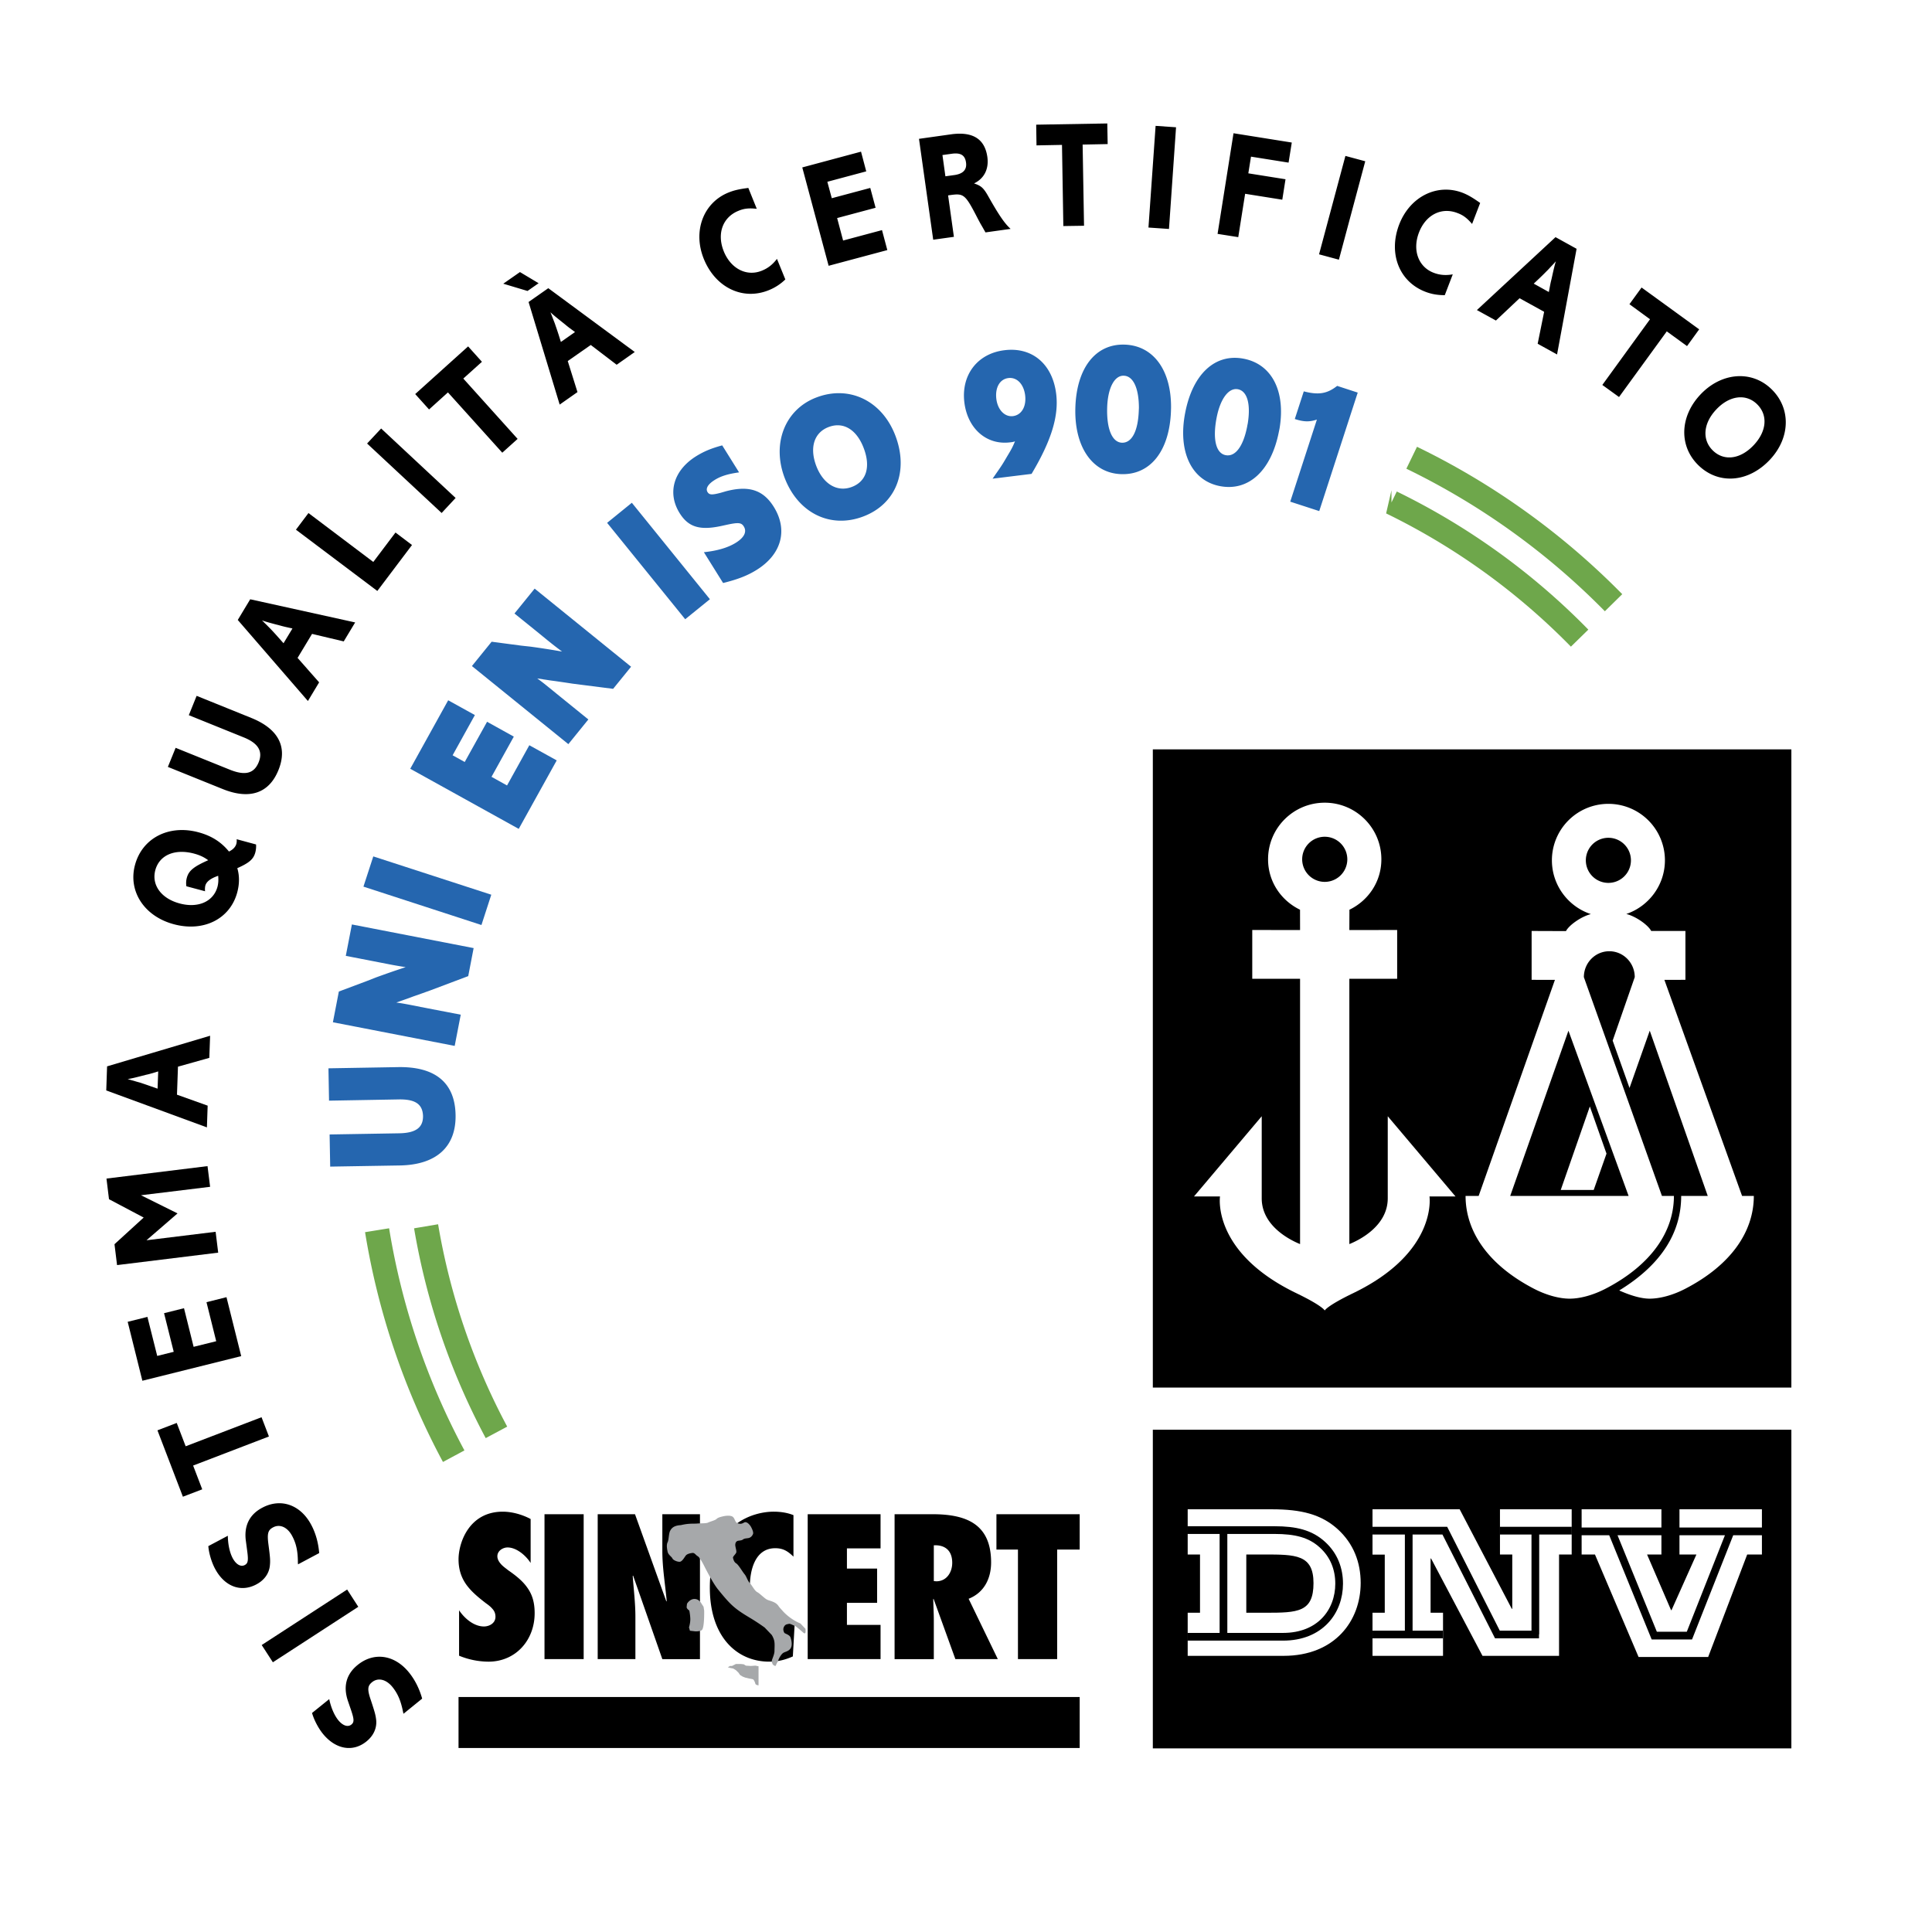
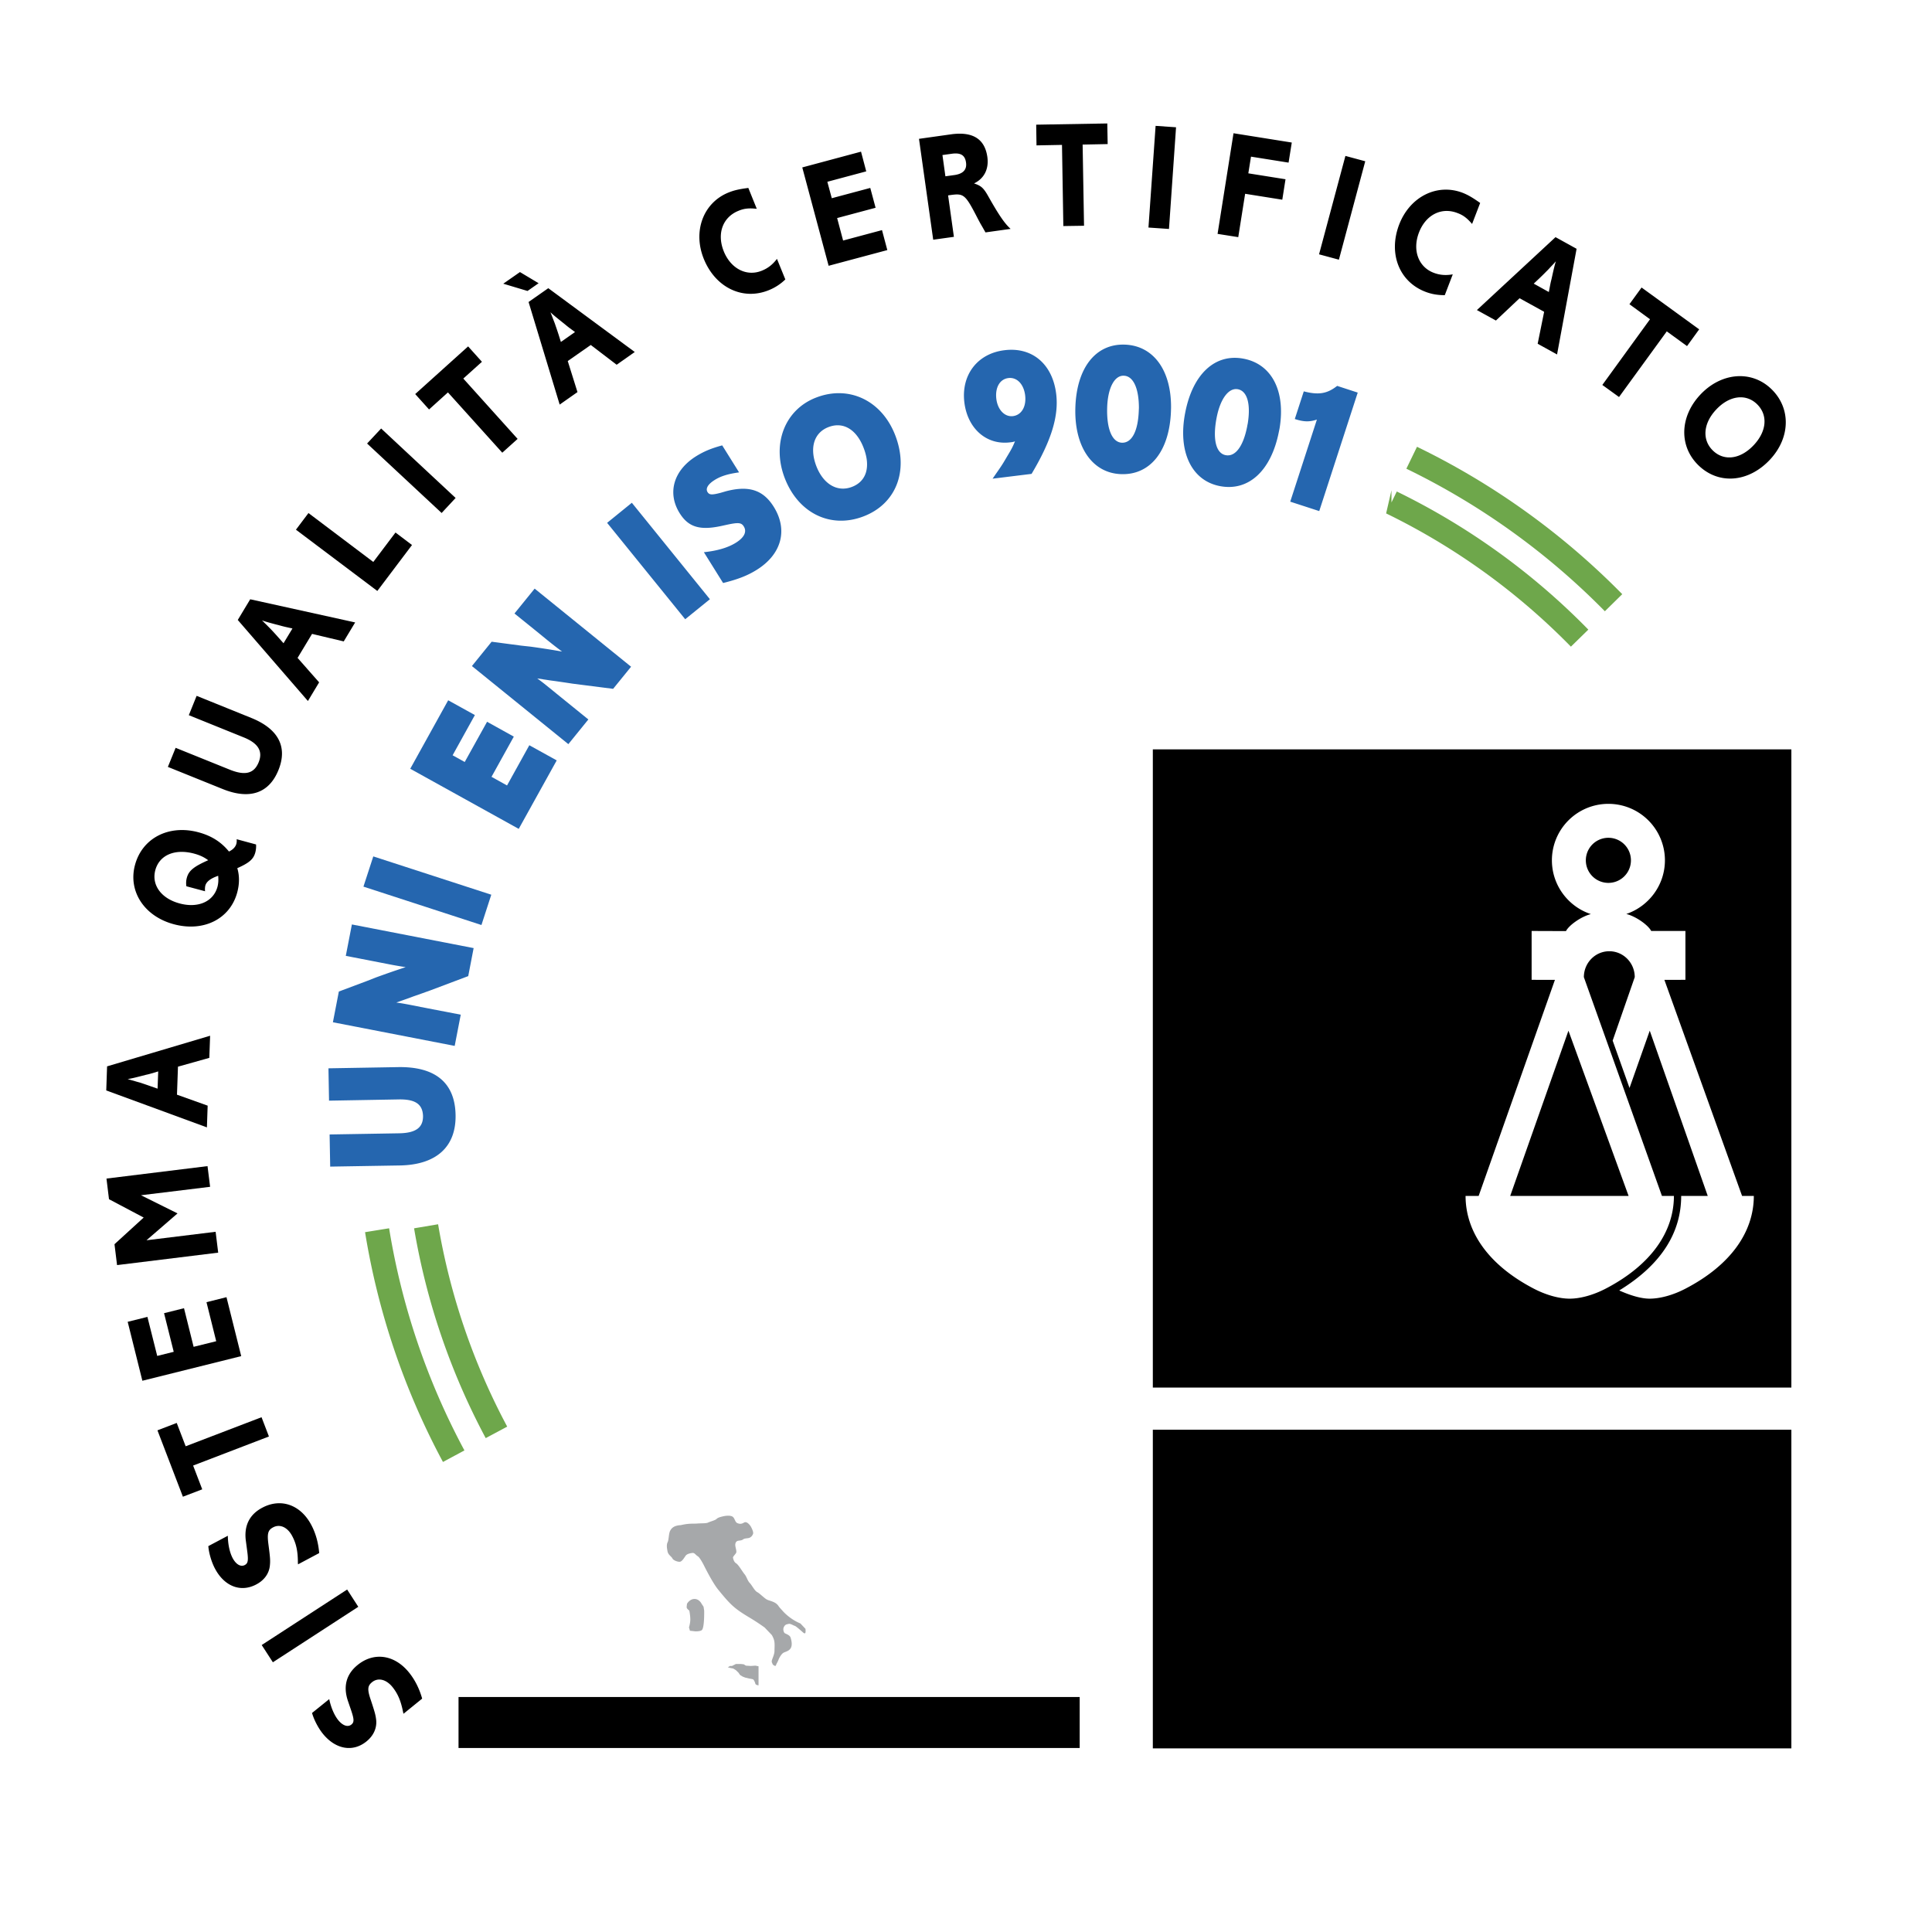
<svg xmlns="http://www.w3.org/2000/svg" width="2500" height="2500" viewBox="0 0 192.756 192.756">
-   <path fill-rule="evenodd" clip-rule="evenodd" fill="#fff" d="M0 0h192.756v192.756H0V0z" />
  <path d="M49.532 142.908a67.325 67.325 0 0 1-7.021-20.561m96.315-72.217a67.727 67.727 0 0 1 18.773 13.537M45.265 145.285a71.921 71.921 0 0 1-7.643-22.545m103.222-77.071a72.745 72.745 0 0 1 20.141 14.464" fill="none" stroke="#6ea74b" stroke-width="2.431" stroke-miterlimit="2.613" />
  <path d="M31.133 170.902c.177.645.607 1.492 1.081 2.076 1.271 1.566 2.993 1.861 4.344.768.701-.564 1.044-1.314.977-2.107-.055-.521-.141-.816-.529-1.996-.375-1.088-.343-1.439.115-1.812.589-.479 1.4-.295 2.031.479.54.67.847 1.389 1.068 2.525.013.043.024.086.037.148l1.862-1.512c-.28-1.002-.731-1.887-1.312-2.605-1.435-1.775-3.49-2.078-5.122-.756-1.131.914-1.469 2.131-.971 3.596l.283.828c.344 1 .356 1.285.062 1.523-.356.289-.867.111-1.315-.441-.398-.498-.724-1.26-.897-2.096l-1.714 1.382zM26.11 164.125l1.115 1.721 8.522-5.535-1.112-1.723-8.525 5.537zM20.785 154.256c.049.67.311 1.586.667 2.25.946 1.781 2.578 2.395 4.12 1.572.793-.418 1.275-1.088 1.352-1.875.055-.521.025-.834-.135-2.064-.153-1.135-.062-1.48.461-1.756.67-.357 1.432-.02 1.898.859.406.756.572 1.523.572 2.68.003.049.013.092.013.154l2.113-1.125c-.086-1.039-.353-1.992-.792-2.814-1.07-2.016-3.036-2.697-4.882-1.715-1.288.676-1.853 1.82-1.638 3.342l.116.873c.145 1.045.105 1.328-.227 1.506-.403.215-.873-.061-1.21-.688-.298-.566-.47-1.371-.482-2.232l-1.946 1.033zM18.248 149.328l1.929-.738-.909-2.371 7.563-2.901-.737-1.922-7.57 2.899-.892-2.328-1.923.738 2.539 6.623zM14.204 137.758l9.862-2.457-1.469-5.881-1.996.498.97 3.896-2.254.559-.959-3.853-1.99.498.964 3.853-1.647.41-.977-3.894-1.969.49 1.465 5.881zM11.679 126.219l10.09-1.242-.256-2.082-6.897.847 3.096-2.68-3.646-1.812 6.897-.842-.258-2.064-10.082 1.242.252 2.059 3.461 1.83-2.913 2.66.256 2.084zM10.601 108.793l10.043 3.686.074-2.168-3.061-1.094.099-2.795 3.127-.879.08-2.207-10.28 3.055-.082 2.402zm5.183-1.898l-.062 1.721-.688-.24c-.602-.215-.811-.277-1.032-.357a13.519 13.519 0 0 1-.546-.152l-.373-.105c-.046-.018-.168-.049-.347-.098.442-.08.731-.148 1.257-.283l.564-.146c.305-.062.471-.117.52-.129l.707-.211zM23.612 83.729c.016.171.006.319-.031.461-.085.313-.347.583-.737.768-.78-.958-1.748-1.573-3.051-1.923-2.946-.787-5.604.572-6.326 3.269-.704 2.624.935 5.119 3.868 5.905 2.975.805 5.62-.522 6.333-3.171.231-.86.231-1.684.006-2.421 1.192-.528 1.617-.897 1.797-1.566.064-.234.098-.535.075-.799l-1.934-.523zm-5.015 4.694l1.862.498a1.75 1.75 0 0 1 .024-.553c.111-.412.522-.725 1.285-.99.036.45.018.744-.068 1.088-.399 1.487-1.932 2.169-3.779 1.671-1.837-.492-2.819-1.843-2.427-3.318.406-1.512 1.947-2.163 3.855-1.659.569.153.98.338 1.423.664-1.462.646-1.941 1.051-2.132 1.751a2 2 0 0 0-.043.848zM19.618 69.424l-.78 1.93 5.469 2.211c1.462.59 1.942 1.389 1.499 2.489-.458 1.124-1.346 1.358-2.894.731l-5.39-2.175-.773 1.905 5.45 2.2c2.697 1.094 4.646.442 5.585-1.893.931-2.304-.013-4.098-2.694-5.186l-5.472-2.212zM23.722 61.854l6.999 8.086 1.119-1.862-2.151-2.439 1.445-2.396 3.161.75 1.14-1.893-10.471-2.31-1.242 2.064zm5.456.849l-.891 1.474-.485-.547c-.417-.473-.572-.633-.734-.805-.064-.073-.199-.202-.396-.405l-.276-.271a4.72 4.72 0 0 0-.262-.252c.431.147.717.222 1.238.363l.565.147c.301.085.474.123.523.135l.718.161zM30.776 51.187l-1.25 1.66 8.12 6.113 3.459-4.584-1.647-1.247-2.215 2.937-6.467-4.879zM38.027 42.751l-1.402 1.499 7.436 6.931 1.395-1.499-7.429-6.931zM41.425 39.316l1.382 1.536 1.884-1.702 5.422 6.016 1.53-1.377-5.419-6.021 1.859-1.672-1.379-1.536-5.279 4.756zM52.736 30.13l3.103 10.236 1.776-1.247-.971-3.097 2.298-1.604 2.582 1.973 1.806-1.272-8.627-6.366-1.967 1.377zm-.86-2.986l-1.665 1.161 2.421.725 1.105-.773-1.861-1.113zm5.494 5.984l-1.41.989-.219-.7c-.197-.608-.274-.811-.35-1.039-.025-.086-.099-.264-.198-.522l-.141-.369a7.607 7.607 0 0 0-.135-.332c.331.308.565.492.982.83l.462.369c.239.203.374.301.417.338l.592.436zM74.661 18.75c-.895.116-1.419.233-1.966.454-2.538 1.021-3.589 3.872-2.477 6.624 1.155 2.857 3.877 4.178 6.474 3.128a5.073 5.073 0 0 0 1.661-1.076l-.835-2.052c-.433.566-.9.935-1.512 1.18-1.517.615-3.096-.203-3.796-1.935-.707-1.758-.111-3.405 1.474-4.043.554-.228 1.018-.283 1.819-.197l-.842-2.083zM80.043 16.704l2.629 9.813 5.856-1.566-.53-1.992-3.881 1.039-.596-2.243 3.837-1.026-.531-1.979-3.84 1.026-.443-1.64 3.881-1.039-.52-1.966-5.862 1.573zM93.106 23.917l2.065-.288-.579-4.136.271-.037c1.296-.177 1.453-.049 2.667 2.311.135.258.227.424.264.498l.254.437c.164.295.186.325.273.485l2.506-.351c-.605-.559-1.141-1.327-2.24-3.275-.461-.817-.711-1.033-1.408-1.26 1.021-.492 1.498-1.45 1.328-2.648-.258-1.801-1.465-2.55-3.628-2.25l-3.191.449 1.418 10.065zm1.217-6.328l-.295-2.12.929-.129c.881-.123 1.321.135 1.422.872.102.707-.279 1.131-1.164 1.254l-.892.123zM103.381 12.439l.031 2.066 2.543-.049.135 8.098 2.064-.031-.14-8.098 2.498-.05-.037-2.058-7.094.122zM117.334 12.698l-2.039-.141-.713 10.145 2.047.141.705-10.145zM123.068 13.294l-1.591 10.04 2.064.326.686-4.326 3.707.59.322-2.04-3.711-.591.267-1.665 3.749.597.32-2.004-5.813-.927zM136.211 16.089l-1.979-.533-2.63 9.818 1.98.535 2.629-9.82zM147.676 20.25c-.736-.522-1.203-.799-1.748-1.014-2.547-.977-5.264.387-6.332 3.165-1.1 2.876-.01 5.696 2.605 6.704.633.246 1.242.344 1.945.344l.797-2.077c-.709.123-1.301.074-1.914-.16-1.527-.589-2.127-2.267-1.461-4.006.676-1.77 2.244-2.568 3.834-1.954.566.208.943.485 1.469 1.093l.805-2.095zM155.195 23.66l-7.844 7.275 1.898 1.045 2.359-2.225 2.451 1.352-.645 3.189 1.934 1.07 1.949-10.544-2.102-1.162zm-.668 5.475l-1.506-.836.535-.504c.457-.436.607-.595.777-.767.07-.062.193-.197.391-.412l.264-.277c.033-.036.117-.129.24-.271-.129.43-.197.725-.316 1.248l-.127.571c-.08.302-.109.479-.119.522l-.139.726zM163.781 28.686l-1.211 1.665 2.053 1.5-4.758 6.556 1.666 1.204 4.764-6.55 2.021 1.469 1.211-1.672-5.746-4.172zM176.6 45.848c2.066-2.218 2.092-5.204.061-7.097-1.975-1.843-4.965-1.579-7.035.64-2.08 2.23-2.119 5.223-.092 7.109 2.015 1.879 4.95 1.615 7.066-.652zm-1.612-1.457c-1.314 1.414-2.934 1.641-4.049.602-1.143-1.062-1.031-2.728.277-4.122 1.295-1.395 2.928-1.623 4.037-.59 1.149 1.075 1.038 2.71-.265 4.11z" fill-rule="evenodd" clip-rule="evenodd" />
  <path d="M32.77 106.586l.058 3.227 6.944-.123c1.665-.031 2.387.473 2.433 1.641.019 1.162-.712 1.709-2.377 1.738l-6.943.117.058 3.207 6.946-.115c3.638-.062 5.616-1.852 5.564-5.021-.052-3.219-2.006-4.854-5.736-4.791l-6.947.12zM35.108 92.233l-.608 3.134 2.76.535.817.159.632.123c.56.111.943.178 1.764.309a89.79 89.79 0 0 0-3.005 1.043l-.859.338-2.802 1.051-.593 3.066 12.151 2.359.604-3.115-3.99-.768-.507-.105-.477-.092c-.615-.115-.811-.158-1.454-.246.284-.098.489-.178.626-.221.146-.055.507-.172 1.033-.375.931-.324 1.054-.373 1.696-.602l3.82-1.438.539-2.796-12.147-2.359zM37.243 85.443l-.982 3.016 11.773 3.83.982-3.024-11.773-3.822zM40.93 76.7l10.824 5.997 3.79-6.833-2.733-1.512-2.224 4.013-1.549-.861 2.225-4.012-2.668-1.481-2.23 4.013-1.208-.67 2.222-4.012-2.664-1.475L40.93 76.7zM53.342 58.727l-2.013 2.482 2.185 1.764.648.528.498.406c.452.362.75.602 1.419 1.1a80.832 80.832 0 0 0-3.146-.491l-.915-.099-2.968-.392-1.966 2.427 9.621 7.792L58.7 71.78l-3.155-2.556-.405-.332-.372-.301c-.488-.394-.642-.522-1.167-.904.292.043.513.068.652.104.156.013.526.087 1.091.154.971.141 1.099.159 1.782.264l4.046.516 1.791-2.206-9.621-7.792zM63.039 50.162l-2.467 2.002 7.791 9.617 2.464-1.997-7.788-9.622zM72.055 44.435c-1.111.301-1.837.608-2.599 1.081-2.256 1.407-2.901 3.662-1.654 5.671.879 1.414 2.029 1.764 4.244 1.272l.591-.129c1.04-.215 1.335-.185 1.569.19.334.534.042 1.112-.787 1.628-.787.492-1.85.805-3.192.946l1.917 3.073c1.447-.357 2.438-.738 3.358-1.316 2.48-1.548 3.134-3.981 1.696-6.286-1.048-1.678-2.477-2.15-4.756-1.555l-.528.153c-.91.24-1.144.209-1.321-.067-.215-.344.027-.78.703-1.204.618-.388 1.324-.608 2.442-.762l-1.683-2.695zM89.322 43.439c-1.334-3.472-4.608-5.039-7.883-3.779-3.122 1.191-4.461 4.596-3.149 8.03 1.352 3.521 4.587 5.088 7.864 3.829 3.245-1.241 4.531-4.534 3.168-8.08zm-3.158 1.247c.725 1.881.285 3.337-1.162 3.89-1.456.56-2.857-.264-3.558-2.076-.698-1.831-.227-3.337 1.216-3.89 1.457-.566 2.797.227 3.504 2.076zM102.92 47.279c1.973-3.312 2.729-5.77 2.455-7.988-.367-2.974-2.4-4.695-5.158-4.35-2.691.325-4.339 2.464-4.001 5.216.325 2.618 2.22 4.271 4.562 3.976.197-.019.281-.031.488-.099-.232.553-.324.738-.758 1.457-.428.726-.482.842-1.182 1.837-.068.105-.17.246-.295.43l3.889-.479zm-.652-7.92c0 .018.008.055.01.074.139 1.137-.365 1.979-1.219 2.083-.824.098-1.52-.634-1.654-1.715-.135-1.136.344-1.978 1.205-2.083.829-.097 1.495.566 1.658 1.641zM116.836 40.644c.016-3.736-1.777-6.164-4.619-6.261-2.889-.098-4.787 2.291-4.926 6.224-.139 3.933 1.668 6.599 4.557 6.697 2.926.105 4.842-2.323 4.98-6.31 0-.112.008-.24.008-.35zm-3.207.073c-.006.074-.008.165-.012.257-.074 2.047-.695 3.226-1.678 3.196-.996-.037-1.549-1.407-1.475-3.564.07-1.917.732-3.159 1.66-3.121.946.031 1.505 1.254 1.505 3.232zM127.67 42.696c.596-3.687-.789-6.366-3.582-6.906-2.846-.554-5.088 1.511-5.838 5.376-.756 3.865.607 6.777 3.447 7.33 2.873.559 5.146-1.537 5.904-5.457.026-.11.049-.233.069-.343zm-3.184-.431c-.016.074-.037.16-.049.252-.387 2.015-1.191 3.084-2.156 2.894-.98-.19-1.309-1.628-.896-3.749.367-1.886 1.209-3.004 2.125-2.826.933.185 1.291 1.476.976 3.429zM131.621 50.991l3.84-11.822-2.053-.669c-.996.787-1.859.927-3.33.546l-.896 2.759c.906.295 1.459.301 2.205.056l-2.66 8.19 2.894.94z" fill-rule="evenodd" clip-rule="evenodd" fill="#2566af" />
-   <path d="M45.799 165.188a7.791 7.791 0 0 0 2.938.596c2.722 0 4.605-2.15 4.605-4.836 0-1.094-.249-1.861-.71-2.514-.442-.65-1.093-1.191-1.92-1.762-.212-.174-.495-.363-.709-.596-.209-.234-.381-.498-.381-.807 0-.553.559-.879 1.017-.879.901 0 1.841.818 2.302 1.549v-4.387c-.827-.441-1.844-.732-2.784-.732-3.336 0-4.408 3.068-4.408 4.758 0 1.051.304 1.861.783 2.531.504.693 1.171 1.246 1.936 1.836.255.18.48.352.657.566.19.203.308.455.308.799 0 .639-.614.963-1.152.963-.998 0-1.938-.803-2.479-1.615v4.53h-.003zM58.233 165.531v-14.459h-3.908v14.459h3.908zM59.634 165.531h3.76v-4.234c0-1.361-.171-2.709-.268-4.066l.038-.037 2.918 8.338h3.754v-14.459h-3.754v3.682c0 1.672.286 3.318.436 4.982l-.036.037-3.128-8.701h-3.721v14.458h.001zM79.164 151.166c-.633-.252-1.302-.346-1.99-.346-1.905 0-6.354 1.096-6.354 7.578 0 4.945 2.722 7.385 5.924 7.385.866 0 1.572-.172 2.359-.521l.185-3.312c-.913-.158-1.137.184-2.022.184-1.959 0-2.452-2.145-2.452-3.834 0-1.592.492-3.834 2.532-3.834.805 0 1.263.307 1.818.842v-4.142zM80.584 165.531h7.269v-3.416h-3.355v-2.199h3.011v-3.418h-3.011v-2.014h3.355v-3.412h-7.269v14.459zM99.553 165.531l-2.913-6.021c1.555-.615 2.243-2.033 2.243-3.625 0-3.822-2.455-4.812-5.851-4.812h-3.779v14.459h3.914v-3.854c0-.711-.042-1.418-.058-2.125l.033-.043 2.176 6.021h4.235zm-6.386-7.785v-3.57c1.073-.055 1.837.48 1.837 1.746 0 .939-.552 1.844-1.587 1.844l-.25-.02zM105.473 165.531V154.6h2.248v-3.528h-8.307v3.528h2.147v10.931h3.912z" fill-rule="evenodd" clip-rule="evenodd" />
  <path d="M75.68 166.244v1.904s-.288-.029-.316-.16c-.038-.129-.132-.416-.267-.453-.126-.031-.351-.068-.351-.068l-.39-.092-.255-.098-.261-.16-.157-.229-.264-.258-.258-.158-.32-.062-.227-.068.227-.129h.19l.387-.195h.52l.261.029.221.135.485.031.458-.031.317.062zM68.543 160.008s.262-.479.747-.479.707.479.707.479l.197.295.061.387s.038 1.678-.224 1.936c-.147.148-.643.135-.643.135l-.553-.061-.095-.332s.132-.418.132-.805-.099-.873-.099-.873-.264-.189-.264-.326c.001-.124.034-.356.034-.356zM76.29 162.379a21.025 21.025 0 0 0-1.383-.916c-1.616-.963-1.973-1.289-3.257-2.869-.584-.711-1.426-2.426-1.426-2.426s-.387-.775-.611-.904c-.225-.129-.292-.355-.55-.324-.258.035-.482.098-.615.227-.128.135-.355.613-.613.65-.259.025-.676-.166-.744-.324-.062-.168-.417-.357-.485-.682-.064-.32-.126-.676 0-.936.133-.258.099-.871.265-1.168.159-.289.417-.51 1.062-.545 0 0 .388-.1.808-.131.421-.029.581-.006.838-.029.357-.031.873 0 1.066-.094.194-.098.71-.227.839-.355.129-.135.356-.197.614-.258.258-.068.774-.135 1.002.031.223.16.223.547.485.645.254.092.405.078.645-.062.322-.195.676.389.676.389s.307.521.224.742c-.096.252-.286.389-.479.418-.194.031-.39.031-.516.131-.132.092-.196.092-.452.127-.264.031-.326.26-.326.42 0 .227.16.613.093.773-.062.158-.35.393-.319.516.03.129.094.418.319.553.221.123.651.873.844 1.094.193.227.287.645.519.873.221.234.479.773.738.902.258.135.712.615.971.744.257.135.842.197 1.13.615.147.215.308.367.43.51 0 0 .673.805 1.776 1.258l.504.535s.042.363-.03.43c-.074.074-.229-.084-.229-.084s-.712-.641-.816-.646c-.099-.02-.43-.234-.59-.195-.163.049-.337.018-.48.295-.147.275 0 .533.043.607.044.068.522.184.609.449.086.258.221.785 0 1.105-.215.312-.597.326-.769.473-.178.148-.361.461-.436.67-.074.203-.215.406-.246.535-.043.16-.335-.055-.35-.148-.022-.129-.083-.098-.071-.27.013-.178.273-.645.273-1.014 0-.295.043-.732-.031-1.033-.067-.295-.242-.564-.242-.564l-.707-.74z" fill-rule="evenodd" clip-rule="evenodd" fill="#a6a8aa" />
  <path fill-rule="evenodd" clip-rule="evenodd" d="M45.748 169.311h61.973v5.087H45.748v-5.087zM115.018 74.765h63.707v63.674h-63.707V74.765z" />
-   <path d="M129.918 85.732a2.25 2.25 0 0 1 2.25-2.249 2.255 2.255 0 0 1 2.254 2.249 2.251 2.251 0 1 1-4.504 0zm4.707 38.391V97.652h4.77v-4.867l-4.77.007.008-2.028c1.885-.916 3.186-2.79 3.186-5.032 0-3.121-2.529-5.647-5.65-5.647s-5.654 2.526-5.654 5.647c0 2.237 1.303 4.117 3.189 5.032l.004 2.028-4.77-.007v4.867h4.77v26.471c-.91-.369-3.826-1.77-3.826-4.566v-8.189l-6.756 8h2.594s-.846 5.572 7.619 9.654c2.633 1.271 2.83 1.727 2.83 1.727s.197-.455 2.832-1.727c8.461-4.082 7.619-9.654 7.619-9.654h2.594l-6.758-8v8.189c-.001 2.81-2.94 4.209-3.831 4.566zM159.004 118.723h-3.289l2.904-8.332 1.662 4.707-1.277 3.625z" fill-rule="evenodd" clip-rule="evenodd" fill="#fff" />
  <path d="M158.219 85.836a2.25 2.25 0 1 1 4.5 0 2.25 2.25 0 0 1-4.5 0zm-1.735 16.996l6.002 16.486h-11.812l5.81-16.486zm.125 26.736c1.008 0 2.305-.332 3.584-.996 4.584-2.385 6.814-5.721 6.814-9.254h.012-1.207l-7.789-21.826c0-1.432 1.137-2.586 2.537-2.586 1.402 0 2.539 1.155 2.539 2.586l-2.203 6.33 1.682 4.725 2.018-5.715 5.787 16.486h-2.65c0 3.533-1.846 6.777-6.182 9.432 1.088.486 2.172.818 3.031.818 1.008 0 2.303-.332 3.574-.996 4.59-2.385 6.824-5.721 6.824-9.254h-1.172l-7.75-21.555 2.098-.006v-4.874h-3.416c-.295-.577-1.5-1.45-2.482-1.695 2.23-.757 3.852-2.87 3.852-5.353a5.636 5.636 0 0 0-5.641-5.635 5.634 5.634 0 0 0-5.635 5.635c0 2.5 1.641 4.627 3.889 5.365-.975.246-2.191 1.112-2.484 1.695l-3.428-.012v4.874l2.324.006-7.609 21.555h-1.305c0 3.533 2.23 6.869 6.812 9.254 1.279.664 2.571.996 3.576.996z" fill-rule="evenodd" clip-rule="evenodd" fill="#fff" />
  <path fill-rule="evenodd" clip-rule="evenodd" d="M115.018 142.643h63.707v31.793h-63.707v-31.793z" />
-   <path d="M118.496 160.904h1.229v-5.812h-1.229v-4.51h8.404c2.914 0 4.924.498 6.562 1.984 1.611 1.463 2.293 3.355 2.293 5.363 0 3.787-2.58 7.275-7.695 7.275h-9.564v-4.3zm7.779 0c3.201 0 4.773-.049 4.773-2.955 0-2.857-1.787-2.857-4.916-2.857h-1.789v5.812h1.932zM136.936 160.904h1.222v-5.8h-1.222v-4.522h8.695l5.201 9.93h.047v-5.42h-1.227v-4.51h7.155v4.51h-1.26v10.113h-7.637l-5.131-9.713h-.049v5.412h1.241v4.301h-7.035v-4.301zM159.129 155.092h-1.33v-4.51h7.961v4.51h-1.432l2.395 5.554h.045l2.484-5.554h-1.691v-4.51h8.226v4.51h-1.469l-3.894 10.224h-6.944l-4.351-10.224z" fill-rule="evenodd" clip-rule="evenodd" fill="#fff" />
-   <path d="M118.434 152.658h8.727c2.119 0 3.582.363 4.773 1.451 1.174 1.062 1.672 2.439 1.672 3.895 0 2.76-1.881 5.297-5.598 5.297h-9.559m3.617-10.672v10.695m14.87-.25h7.035m5.677-10.361H156.816m-3.269 10.361h-4.15l-5.248-10.361h-7.213m3.613-.041v10.354m12.633.029v-10.402m4.529.134h8.117m-4.973.111l4.191 10.285h3.508l4.104-10.385m-5.172-.011h8.406" fill="none" stroke="#000" stroke-width=".769" stroke-miterlimit="2.613" />
</svg>